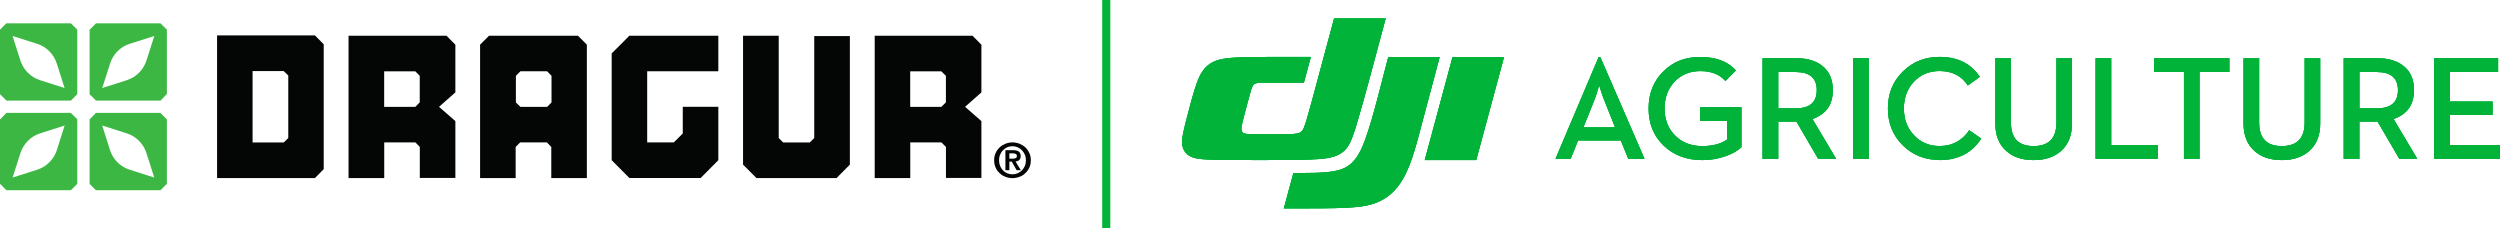
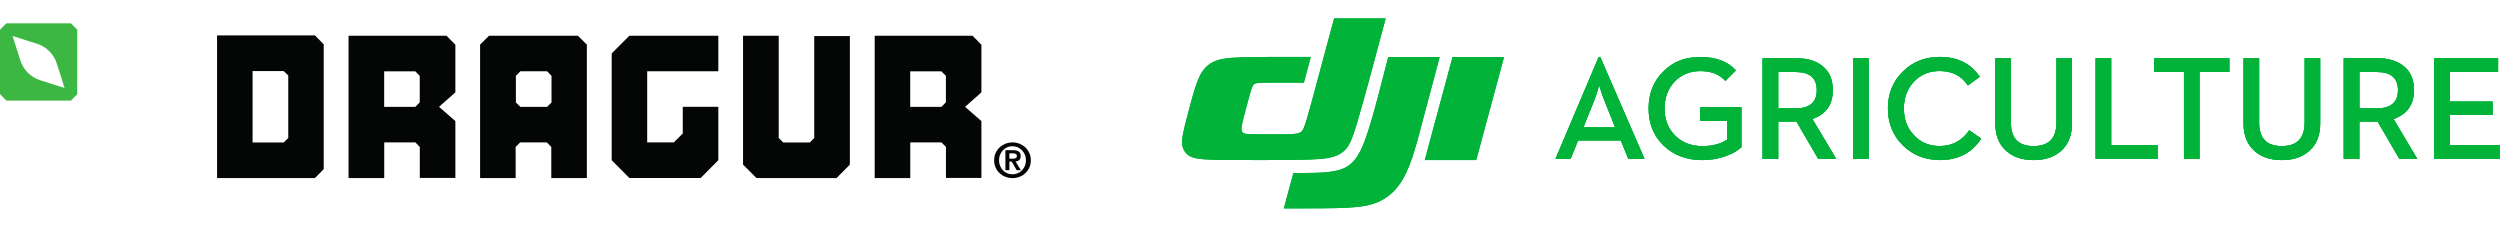
<svg xmlns="http://www.w3.org/2000/svg" id="Layer_2" data-name="Layer 2" viewBox="0 0 423.83 38.66">
  <defs>
    <style>      .cls-1 {        fill: #3cb743;      }      .cls-2 {        fill: #040606;      }      .cls-3, .cls-4 {        isolation: isolate;      }      .cls-3, .cls-5, .cls-6 {        fill: #01b339;      }      .cls-7 {        clip-path: url(#clippath-1);      }      .cls-5 {        fill-rule: evenodd;      }      .cls-8 {        clip-path: url(#clippath);      }    </style>
    <clipPath id="clippath">
      <path class="cls-6" d="M412.65,26.92h11.19v-2.33h-8.52v-5.09h7.25v-2.29h-7.25v-5.01h8.19v-2.34h-10.84v17.06h0ZM400,18.38v-6.17h2.97c2.38,0,3.56,1.03,3.56,3.08s-1.19,3.08-3.56,3.08h-2.97ZM397.34,26.92h2.65v-6.31h3.09l3.68,6.31h3.04l-4.02-6.75c2.31-.8,3.47-2.42,3.47-4.88,0-1.8-.59-3.18-1.79-4.11-1.08-.87-2.56-1.31-4.41-1.31h-5.72v17.06h0ZM386.85,27.14c1.93,0,3.47-.51,4.64-1.55,1.24-1.1,1.86-2.65,1.86-4.65v-11.06h-2.64v10.9c0,2.66-1.29,3.99-3.87,3.99s-3.84-1.33-3.84-3.99v-10.9h-2.65v11.06c0,2,.62,3.55,1.86,4.65,1.15,1.04,2.7,1.55,4.63,1.55h0ZM370.25,26.92h2.64v-14.71h5.06v-2.34h-12.77v2.34h5.07v14.71ZM355.27,26.92h10.53v-2.33h-7.88v-14.72h-2.65v17.06h0ZM344.77,27.14c1.93,0,3.47-.51,4.64-1.55,1.24-1.1,1.86-2.65,1.86-4.65v-11.06h-2.64v10.9c0,2.66-1.29,3.99-3.87,3.99s-3.84-1.33-3.84-3.99v-10.9h-2.65v11.06c0,2,.62,3.55,1.86,4.65,1.15,1.04,2.7,1.55,4.63,1.55h0ZM328.81,27.14c3.13,0,5.49-1.21,7.07-3.64l-2.03-1.42c-.58.85-1.26,1.5-2.06,1.94-.85.49-1.84.74-2.97.74-1.76,0-3.21-.61-4.35-1.84-1.14-1.2-1.7-2.71-1.7-4.53s.57-3.34,1.7-4.55c1.15-1.2,2.59-1.8,4.35-1.8,2.14,0,3.74.82,4.79,2.45l2.03-1.46c-1.51-2.26-3.78-3.38-6.82-3.38-2.46,0-4.53.82-6.2,2.46-1.7,1.66-2.56,3.76-2.56,6.27s.85,4.62,2.56,6.29c1.68,1.63,3.74,2.45,6.2,2.45h0ZM314.17,26.92h2.64V9.87h-2.64v17.06h0ZM301.47,18.38v-6.17h2.97c2.38,0,3.56,1.03,3.56,3.08s-1.19,3.08-3.56,3.08h-2.97ZM298.82,26.92h2.65v-6.31h3.09l3.68,6.31h3.04l-4.02-6.75c2.31-.8,3.46-2.42,3.46-4.88,0-1.8-.59-3.18-1.78-4.11-1.08-.87-2.56-1.31-4.41-1.31h-5.72v17.06h0ZM288.6,27.14c1.46,0,2.82-.24,4.09-.72,1.04-.38,1.88-.87,2.54-1.46v-6.79h-7.02v2.32h4.58v3.18c-1.07.74-2.47,1.1-4.19,1.1-1.92,0-3.47-.61-4.67-1.84-1.15-1.18-1.73-2.69-1.73-4.53s.56-3.34,1.68-4.55c1.15-1.2,2.6-1.8,4.37-1.8.98,0,1.82.15,2.54.44.63.27,1.21.68,1.72,1.23l1.78-1.78c-1.36-1.52-3.36-2.27-6.04-2.27s-4.63.82-6.27,2.46c-1.66,1.63-2.49,3.72-2.49,6.27s.85,4.65,2.56,6.29c1.7,1.63,3.89,2.45,6.54,2.45h0ZM268.43,21.61l1.86-4.64c.16-.4.35-.93.55-1.61l.27-.91c.02.1.12.42.3.95.2.64.38,1.15.55,1.55l1.85,4.64h-5.39,0ZM263.72,26.92h2.56l1.25-3.11h7.25l1.26,3.11h2.75l-7.48-17.22h-.3l-7.3,17.22Z" />
    </clipPath>
    <clipPath id="clippath-1">
      <path class="cls-6" d="M234.92,3.13c-.91,3.41-1.83,6.82-2.75,10.23-.65,2.37-1.29,4.75-1.99,7.1-.3,1.03-.61,2.05-1.01,3.05-.32.8-.68,1.52-1.35,2.11-.5.44-1.04.73-1.67.92-.81.26-1.63.35-2.47.42-1.21.1-2.41.12-3.61.14-2.78.04-7.82.04-10.59.03-.99,0-2,0-2.99-.03-.72,0-1.45-.03-2.17-.08-.48-.03-.96-.07-1.44-.16-.32-.06-.63-.14-.94-.28-.99-.44-1.5-1.31-1.54-2.37-.02-.61.09-1.19.21-1.78.17-.83.39-1.65.6-2.48.41-1.57,1.15-4.47,1.73-6,.45-1.2,1.06-2.39,2.2-3.14.64-.43,1.31-.65,2.05-.8.55-.11,1.1-.17,1.65-.21.93-.07,1.86-.09,2.8-.11,1.32-.03,2.65-.03,3.98-.04h6.61c-.39,1.46-.78,2.91-1.18,4.37h-5.9c-.58,0-1.15,0-1.72.04-.2,0-.4.03-.59.1-.26.09-.39.25-.5.49-.17.34-.27.7-.37,1.07-.16.55-.31,1.1-.46,1.66-.23.85-.46,1.7-.68,2.57-.08.32-.16.63-.23.96-.04.22-.09.44-.12.67-.03.25-.03.55.12.78.15.24.42.29.66.33.28.04.55.05.83.05.45.02.91.02,1.36.02h3.71c.57,0,1.14,0,1.71-.03.39-.02.78-.03,1.16-.12.29-.07.52-.19.72-.43.13-.16.22-.35.3-.53.2-.48.34-.97.49-1.46.56-1.88,1.06-3.78,1.57-5.68,1.03-3.79,2.04-7.59,3.06-11.39h8.74ZM254.98,9.68l-4.71,17.46h-8.73l4.71-17.46h8.74,0ZM244.07,9.68c-.94,3.51-1.88,7.01-2.81,10.53-.46,1.76-.91,3.52-1.44,5.26-.51,1.69-1.15,3.49-2.07,5.03-.96,1.6-2.2,2.85-3.92,3.65-.69.32-1.39.54-2.13.69-1.05.22-2.1.31-3.17.37-2.36.13-7.09.13-9.94.12h-.94l1.62-6c1.23,0,2.45,0,3.68-.03,1.18-.04,2.49-.1,3.65-.37,1.28-.3,2.24-.82,3.08-1.86.77-.94,1.29-2.12,1.7-3.24.77-2.03,1.56-4.95,2.12-7.03.63-2.37,1.23-4.74,1.85-7.12h8.74,0Z" />
    </clipPath>
  </defs>
  <g id="Layer_2-2" data-name="Layer 2">
    <g id="Layer_1-2" data-name="Layer 1-2">
      <g id="Capa_1" data-name="Capa 1" class="cls-4">
        <g>
          <g>
            <path class="cls-5" d="M412.65,26.92h11.19v-2.33h-8.52v-5.09h7.25v-2.29h-7.25v-5.01h8.19v-2.34h-10.84v17.06h0ZM400,18.38v-6.17h2.97c2.38,0,3.56,1.03,3.56,3.08s-1.19,3.08-3.56,3.08h-2.97ZM397.34,26.92h2.65v-6.31h3.09l3.68,6.31h3.04l-4.02-6.75c2.31-.8,3.47-2.42,3.47-4.88,0-1.8-.59-3.18-1.79-4.11-1.08-.87-2.56-1.31-4.41-1.31h-5.72v17.06h0ZM386.85,27.14c1.93,0,3.47-.51,4.64-1.55,1.24-1.1,1.86-2.65,1.86-4.65v-11.06h-2.64v10.9c0,2.66-1.29,3.99-3.87,3.99s-3.84-1.33-3.84-3.99v-10.9h-2.65v11.06c0,2,.62,3.55,1.86,4.65,1.15,1.04,2.7,1.55,4.63,1.55h0ZM370.25,26.92h2.64v-14.71h5.06v-2.34h-12.77v2.34h5.07v14.71ZM355.27,26.92h10.53v-2.33h-7.88v-14.72h-2.65v17.06h0ZM344.77,27.14c1.93,0,3.47-.51,4.64-1.55,1.24-1.1,1.86-2.65,1.86-4.65v-11.06h-2.64v10.9c0,2.66-1.29,3.99-3.87,3.99s-3.84-1.33-3.84-3.99v-10.9h-2.65v11.06c0,2,.62,3.55,1.86,4.65,1.15,1.04,2.7,1.55,4.63,1.55h0ZM328.81,27.14c3.13,0,5.49-1.21,7.07-3.64l-2.03-1.42c-.58.85-1.26,1.5-2.06,1.94-.85.49-1.84.74-2.97.74-1.76,0-3.21-.61-4.35-1.84-1.14-1.2-1.7-2.71-1.7-4.53s.57-3.34,1.7-4.55c1.15-1.2,2.59-1.8,4.35-1.8,2.14,0,3.74.82,4.79,2.45l2.03-1.46c-1.51-2.26-3.78-3.38-6.82-3.38-2.46,0-4.53.82-6.2,2.46-1.7,1.66-2.56,3.76-2.56,6.27s.85,4.62,2.56,6.29c1.68,1.63,3.74,2.45,6.2,2.45h0ZM314.17,26.92h2.64V9.87h-2.64v17.06h0ZM301.47,18.38v-6.17h2.97c2.38,0,3.56,1.03,3.56,3.08s-1.19,3.08-3.56,3.08h-2.97ZM298.82,26.92h2.65v-6.31h3.09l3.68,6.31h3.04l-4.02-6.75c2.31-.8,3.46-2.42,3.46-4.88,0-1.8-.59-3.18-1.78-4.11-1.08-.87-2.56-1.31-4.41-1.31h-5.72v17.06h0ZM288.6,27.14c1.46,0,2.82-.24,4.09-.72,1.04-.38,1.88-.87,2.54-1.46v-6.79h-7.02v2.32h4.58v3.18c-1.07.74-2.47,1.1-4.19,1.1-1.92,0-3.47-.61-4.67-1.84-1.15-1.18-1.73-2.69-1.73-4.53s.56-3.34,1.68-4.55c1.15-1.2,2.6-1.8,4.37-1.8.98,0,1.82.15,2.54.44.63.27,1.21.68,1.72,1.23l1.78-1.78c-1.36-1.52-3.36-2.27-6.04-2.27s-4.63.82-6.27,2.46c-1.66,1.63-2.49,3.72-2.49,6.27s.85,4.65,2.56,6.29c1.7,1.63,3.89,2.45,6.54,2.45h0ZM268.43,21.61l1.86-4.64c.16-.4.35-.93.55-1.61l.27-.91c.02.1.12.42.3.95.2.64.38,1.15.55,1.55l1.85,4.64h-5.39,0ZM263.72,26.92h2.56l1.25-3.11h7.25l1.26,3.11h2.75l-7.48-17.22h-.3l-7.3,17.22Z" />
            <g>
              <path class="cls-6" d="M412.65,26.92h11.19v-2.33h-8.52v-5.09h7.25v-2.29h-7.25v-5.01h8.19v-2.34h-10.84v17.06h0ZM400,18.38v-6.17h2.97c2.38,0,3.56,1.03,3.56,3.08s-1.19,3.08-3.56,3.08h-2.97ZM397.34,26.92h2.65v-6.31h3.09l3.68,6.31h3.04l-4.02-6.75c2.31-.8,3.47-2.42,3.47-4.88,0-1.8-.59-3.18-1.79-4.11-1.08-.87-2.56-1.31-4.41-1.31h-5.72v17.06h0ZM386.85,27.14c1.93,0,3.47-.51,4.64-1.55,1.24-1.1,1.86-2.65,1.86-4.65v-11.06h-2.64v10.9c0,2.66-1.29,3.99-3.87,3.99s-3.84-1.33-3.84-3.99v-10.9h-2.65v11.06c0,2,.62,3.55,1.86,4.65,1.15,1.04,2.7,1.55,4.63,1.55h0ZM370.25,26.92h2.64v-14.71h5.06v-2.34h-12.77v2.34h5.07v14.71ZM355.27,26.92h10.53v-2.33h-7.88v-14.72h-2.65v17.06h0ZM344.77,27.14c1.93,0,3.47-.51,4.64-1.55,1.24-1.1,1.86-2.65,1.86-4.65v-11.06h-2.64v10.9c0,2.66-1.29,3.99-3.87,3.99s-3.84-1.33-3.84-3.99v-10.9h-2.65v11.06c0,2,.62,3.55,1.86,4.65,1.15,1.04,2.7,1.55,4.63,1.55h0ZM328.81,27.14c3.13,0,5.49-1.21,7.07-3.64l-2.03-1.42c-.58.85-1.26,1.5-2.06,1.94-.85.49-1.84.74-2.97.74-1.76,0-3.21-.61-4.35-1.84-1.14-1.2-1.7-2.71-1.7-4.53s.57-3.34,1.7-4.55c1.15-1.2,2.59-1.8,4.35-1.8,2.14,0,3.74.82,4.79,2.45l2.03-1.46c-1.51-2.26-3.78-3.38-6.82-3.38-2.46,0-4.53.82-6.2,2.46-1.7,1.66-2.56,3.76-2.56,6.27s.85,4.62,2.56,6.29c1.68,1.63,3.74,2.45,6.2,2.45h0ZM314.17,26.92h2.64V9.87h-2.64v17.06h0ZM301.47,18.38v-6.17h2.97c2.38,0,3.56,1.03,3.56,3.08s-1.19,3.08-3.56,3.08h-2.97ZM298.82,26.92h2.65v-6.31h3.09l3.68,6.31h3.04l-4.02-6.75c2.31-.8,3.46-2.42,3.46-4.88,0-1.8-.59-3.18-1.78-4.11-1.08-.87-2.56-1.31-4.41-1.31h-5.72v17.06h0ZM288.6,27.14c1.46,0,2.82-.24,4.09-.72,1.04-.38,1.88-.87,2.54-1.46v-6.79h-7.02v2.32h4.58v3.18c-1.07.74-2.47,1.1-4.19,1.1-1.92,0-3.47-.61-4.67-1.84-1.15-1.18-1.73-2.69-1.73-4.53s.56-3.34,1.68-4.55c1.15-1.2,2.6-1.8,4.37-1.8.98,0,1.82.15,2.54.44.63.27,1.21.68,1.72,1.23l1.78-1.78c-1.36-1.52-3.36-2.27-6.04-2.27s-4.63.82-6.27,2.46c-1.66,1.63-2.49,3.72-2.49,6.27s.85,4.65,2.56,6.29c1.7,1.63,3.89,2.45,6.54,2.45h0ZM268.43,21.61l1.86-4.64c.16-.4.35-.93.55-1.61l.27-.91c.02.1.12.42.3.95.2.64.38,1.15.55,1.55l1.85,4.64h-5.39,0ZM263.72,26.92h2.56l1.25-3.11h7.25l1.26,3.11h2.75l-7.48-17.22h-.3l-7.3,17.22Z" />
              <g class="cls-8">
                <rect class="cls-6" x="260.08" y="6.04" width="167.4" height="24.74" />
              </g>
            </g>
          </g>
          <g>
            <path class="cls-5" d="M234.92,3.13c-.91,3.41-1.83,6.82-2.75,10.23-.65,2.37-1.29,4.75-1.99,7.1-.3,1.03-.61,2.05-1.01,3.05-.32.8-.68,1.52-1.35,2.11-.5.44-1.04.73-1.67.92-.81.26-1.63.35-2.47.42-1.21.1-2.41.12-3.61.14-2.78.04-7.82.04-10.59.03-.99,0-2,0-2.99-.03-.72,0-1.45-.03-2.17-.08-.48-.03-.96-.07-1.44-.16-.32-.06-.63-.14-.94-.28-.99-.44-1.5-1.31-1.54-2.37-.02-.61.09-1.19.21-1.78.17-.83.39-1.65.6-2.48.41-1.57,1.15-4.47,1.73-6,.45-1.2,1.06-2.39,2.2-3.14.64-.43,1.31-.65,2.05-.8.55-.11,1.1-.17,1.65-.21.93-.07,1.86-.09,2.8-.11,1.32-.03,2.65-.03,3.98-.04h6.61c-.39,1.46-.78,2.91-1.18,4.37h-5.9c-.58,0-1.15,0-1.72.04-.2,0-.4.03-.59.1-.26.09-.39.25-.5.49-.17.34-.27.7-.37,1.07-.16.55-.31,1.1-.46,1.66-.23.85-.46,1.7-.68,2.57-.08.32-.16.63-.23.96-.04.22-.09.44-.12.67-.03.25-.03.55.12.78.15.24.42.29.66.33.28.04.55.05.83.05.45.02.91.02,1.36.02h3.71c.57,0,1.14,0,1.71-.03.39-.02.78-.03,1.16-.12.29-.07.52-.19.72-.43.13-.16.22-.35.3-.53.2-.48.34-.97.49-1.46.56-1.88,1.06-3.78,1.57-5.68,1.03-3.79,2.04-7.59,3.06-11.39,0,0,8.74,0,8.74,0ZM254.98,9.68l-4.71,17.46h-8.73l4.71-17.46h8.74,0ZM244.07,9.68c-.94,3.51-1.88,7.01-2.81,10.53-.46,1.76-.91,3.52-1.44,5.26-.51,1.69-1.15,3.49-2.07,5.03-.96,1.6-2.2,2.85-3.92,3.65-.69.32-1.39.54-2.13.69-1.05.22-2.1.31-3.17.37-2.36.13-7.09.13-9.94.12h-.94l1.62-6c1.23,0,2.45,0,3.68-.03,1.18-.04,2.49-.1,3.65-.37,1.28-.3,2.24-.82,3.08-1.86.77-.94,1.29-2.12,1.7-3.24.77-2.03,1.56-4.95,2.12-7.03.63-2.37,1.23-4.74,1.85-7.12h8.74,0Z" />
            <g>
              <path class="cls-6" d="M234.92,3.13c-.91,3.41-1.83,6.82-2.75,10.23-.65,2.37-1.29,4.75-1.99,7.1-.3,1.03-.61,2.05-1.01,3.05-.32.8-.68,1.52-1.35,2.11-.5.44-1.04.73-1.67.92-.81.26-1.63.35-2.47.42-1.21.1-2.41.12-3.61.14-2.78.04-7.82.04-10.59.03-.99,0-2,0-2.99-.03-.72,0-1.45-.03-2.17-.08-.48-.03-.96-.07-1.44-.16-.32-.06-.63-.14-.94-.28-.99-.44-1.5-1.31-1.54-2.37-.02-.61.09-1.19.21-1.78.17-.83.39-1.65.6-2.48.41-1.57,1.15-4.47,1.73-6,.45-1.2,1.06-2.39,2.2-3.14.64-.43,1.31-.65,2.05-.8.55-.11,1.1-.17,1.65-.21.93-.07,1.86-.09,2.8-.11,1.32-.03,2.65-.03,3.98-.04h6.61c-.39,1.46-.78,2.91-1.18,4.37h-5.9c-.58,0-1.15,0-1.72.04-.2,0-.4.03-.59.1-.26.09-.39.25-.5.49-.17.34-.27.7-.37,1.07-.16.55-.31,1.1-.46,1.66-.23.85-.46,1.7-.68,2.57-.08.32-.16.63-.23.96-.04.22-.09.44-.12.67-.03.25-.03.55.12.78.15.24.42.29.66.33.28.04.55.05.83.05.45.02.91.02,1.36.02h3.71c.57,0,1.14,0,1.71-.03.39-.02.78-.03,1.16-.12.29-.07.52-.19.72-.43.13-.16.22-.35.3-.53.2-.48.34-.97.49-1.46.56-1.88,1.06-3.78,1.57-5.68,1.03-3.79,2.04-7.59,3.06-11.39h8.74ZM254.98,9.68l-4.71,17.46h-8.73l4.71-17.46h8.74,0ZM244.07,9.68c-.94,3.51-1.88,7.01-2.81,10.53-.46,1.76-.91,3.52-1.44,5.26-.51,1.69-1.15,3.49-2.07,5.03-.96,1.6-2.2,2.85-3.92,3.65-.69.32-1.39.54-2.13.69-1.05.22-2.1.31-3.17.37-2.36.13-7.09.13-9.94.12h-.94l1.62-6c1.23,0,2.45,0,3.68-.03,1.18-.04,2.49-.1,3.65-.37,1.28-.3,2.24-.82,3.08-1.86.77-.94,1.29-2.12,1.7-3.24.77-2.03,1.56-4.95,2.12-7.03.63-2.37,1.23-4.74,1.85-7.12h8.74,0Z" />
              <g class="cls-7">
-                 <rect class="cls-6" x="196.76" y="-.51" width="61.87" height="39.48" />
-               </g>
+                 </g>
            </g>
          </g>
        </g>
      </g>
-       <rect class="cls-3" x="186.86" width="1.37" height="38.66" />
      <g id="g10">
        <g id="g12">
          <path id="path14" class="cls-2" d="M48.87,23.4l-.77.75h-5.28v-12.1h5.28l.77.75v10.6ZM53.39,6h-16.59v24.19h16.59l1.49-1.51V7.51l-1.49-1.51" />
          <path id="path16" class="cls-2" d="M71.16,17.35l-.75.77h-5.28v-6.03h5.28l.75.77v4.5ZM77.19,7.57l-1.49-1.51h-16.61v24.13h6.05v-6.05h5.28l.75.77v5.26h6.03v-9.64l-2.77-2.42,2.77-2.45V7.57" />
          <path id="path18" class="cls-2" d="M160.36,17.35l-.77.77h-5.28v-6.03h5.28l.77.77v4.5ZM166.37,7.57l-1.49-1.51h-16.59v24.13h6.03v-6.05h5.28l.77.77v5.26h6.01v-9.64l-2.77-2.42,2.77-2.45V7.57" />
          <path id="path20" class="cls-2" d="M93.5,17.37l-.75.75h-4.52l-.77-.75v-4.52l.77-.77h4.52l.75.77v4.52ZM97.96,6.06h-15.06l-1.51,1.51v22.62h6.03v-5.28l.77-.77h4.52l.75.77v5.28h6.03V7.57l-1.51-1.51" />
          <path id="path22" class="cls-2" d="M121.78,12.09v-6.03h-15.08l-3,3v18.1l3,3.02h12.08l3-3.02v-9.05h-6.03v4.52l-1.51,1.51h-4.52v-12.06h12.06" />
          <path id="path24" class="cls-2" d="M138.04,6.12v17.28l-.75.75h-4.52l-.75-.75V6.06h-6.05v21.85l2.28,2.28h13.57l2.26-2.28V6.12h-6.05" />
          <path id="path26" class="cls-2" d="M171.12,26.89v-.9h.55c.08,0,.16.02.26.02.08.02.16.04.22.06.08.04.12.08.18.14.04.04.06.12.06.22,0,.2-.06.33-.2.37-.12.06-.27.1-.47.1h-.59ZM172.16,27.38c.12-.02.24-.04.33-.08.12-.04.22-.1.29-.16.08-.08.14-.16.2-.28.04-.12.06-.24.06-.39,0-.37-.12-.63-.33-.79-.24-.16-.57-.22-.98-.22h-1.28v3.38h.67v-1.45h.41l.82,1.45h.71l-.9-1.47ZM171.12,26.89v-.9h.55c.08,0,.16.02.26.02.08.02.16.04.22.06.08.04.12.08.18.14.04.04.06.12.06.22,0,.2-.06.33-.2.37-.12.06-.27.1-.47.1h-.59ZM172.16,27.38c.12-.02.24-.04.33-.08.12-.04.22-.1.29-.16.08-.08.14-.16.2-.28.04-.12.06-.24.06-.39,0-.37-.12-.63-.33-.79-.24-.16-.57-.22-.98-.22h-1.28v3.38h.67v-1.45h.41l.82,1.45h.71l-.9-1.47ZM171.12,26.89v-.9h.55c.08,0,.16.02.26.02.08.02.16.04.22.06.08.04.12.08.18.14.04.04.06.12.06.22,0,.2-.06.33-.2.37-.12.06-.27.1-.47.1h-.59ZM172.16,27.38c.12-.02.24-.04.33-.08.12-.04.22-.1.29-.16.08-.08.14-.16.2-.28.04-.12.06-.24.06-.39,0-.37-.12-.63-.33-.79-.24-.16-.57-.22-.98-.22h-1.28v3.38h.67v-1.45h.41l.82,1.45h.71l-.9-1.47ZM171.12,26.89v-.9h.55c.08,0,.16.02.26.02.08.02.16.04.22.06.08.04.12.08.18.14.04.04.06.12.06.22,0,.2-.06.33-.2.37-.12.06-.27.1-.47.1h-.59ZM172.16,27.38c.12-.02.24-.04.33-.08.12-.04.22-.1.29-.16.08-.08.14-.16.2-.28.04-.12.06-.24.06-.39,0-.37-.12-.63-.33-.79-.24-.16-.57-.22-.98-.22h-1.28v3.38h.67v-1.45h.41l.82,1.45h.71l-.9-1.47ZM171.12,26.89v-.9h.55c.08,0,.16.02.26.02.08.02.16.04.22.06.08.04.12.08.18.14.04.04.06.12.06.22,0,.2-.06.33-.2.37-.12.06-.27.1-.47.1h-.59ZM172.49,27.31c.12-.04.22-.1.29-.16.08-.08.14-.16.2-.28.04-.12.06-.24.06-.39,0-.37-.12-.63-.33-.79-.24-.16-.57-.22-.98-.22h-1.28v3.38h.67v-1.45h.41l.82,1.45h.71l-.9-1.47c.12-.02.24-.04.33-.08ZM173.75,28.13c-.14.27-.29.53-.49.75-.22.22-.45.37-.73.49-.27.12-.57.18-.88.18s-.63-.06-.9-.18c-.27-.12-.51-.27-.71-.49-.22-.22-.37-.47-.49-.75-.12-.29-.18-.61-.18-.96s.06-.67.18-.94c.12-.29.27-.55.49-.75.2-.22.43-.39.71-.51.27-.12.59-.18.9-.18s.61.06.88.18c.27.12.51.29.73.51.2.2.35.45.49.75.12.27.18.59.18.94s-.06.67-.18.96ZM174.5,25.93c-.18-.37-.39-.69-.69-.96-.27-.26-.61-.45-.98-.61-.37-.14-.77-.22-1.18-.22s-.81.08-1.18.22c-.37.16-.71.35-.98.61-.29.27-.53.59-.69.96-.18.37-.26.79-.26,1.24s.08.88.26,1.26c.16.37.39.69.69.94.27.28.61.47.98.61.37.14.77.22,1.18.22s.81-.08,1.18-.22c.37-.14.71-.33.98-.61.29-.26.51-.57.69-.94.18-.37.26-.79.26-1.26s-.08-.86-.26-1.24ZM171.12,26.89v-.9h.55c.08,0,.16.02.26.02.08.02.16.04.22.06.08.04.12.08.18.14.04.04.06.12.06.22,0,.2-.06.33-.2.37-.12.06-.27.1-.47.1h-.59ZM172.16,27.38c.12-.02.24-.04.33-.08.12-.04.22-.1.29-.16.08-.08.14-.16.2-.28.04-.12.06-.24.06-.39,0-.37-.12-.63-.33-.79-.24-.16-.57-.22-.98-.22h-1.28v3.38h.67v-1.45h.41l.82,1.45h.71l-.9-1.47ZM171.12,26.89v-.9h.55c.08,0,.16.02.26.02.08.02.16.04.22.06.08.04.12.08.18.14.04.04.06.12.06.22,0,.2-.06.33-.2.37-.12.06-.27.1-.47.1h-.59ZM172.16,27.38c.12-.02.24-.04.33-.08.12-.04.22-.1.29-.16.08-.08.14-.16.2-.28.04-.12.06-.24.06-.39,0-.37-.12-.63-.33-.79-.24-.16-.57-.22-.98-.22h-1.28v3.38h.67v-1.45h.41l.82,1.45h.71l-.9-1.47ZM171.12,26.89v-.9h.55c.08,0,.16.02.26.02.08.02.16.04.22.06.08.04.12.08.18.14.04.04.06.12.06.22,0,.2-.06.33-.2.37-.12.06-.27.1-.47.1h-.59ZM172.16,27.38c.12-.02.24-.04.33-.08.12-.04.22-.1.29-.16.08-.08.14-.16.2-.28.04-.12.06-.24.06-.39,0-.37-.12-.63-.33-.79-.24-.16-.57-.22-.98-.22h-1.28v3.38h.67v-1.45h.41l.82,1.45h.71l-.9-1.47ZM171.12,26.89v-.9h.55c.08,0,.16.02.26.02.08.02.16.04.22.06.08.04.12.08.18.14.04.04.06.12.06.22,0,.2-.06.33-.2.37-.12.06-.27.1-.47.1h-.59ZM172.16,27.38c.12-.02.24-.04.33-.08.12-.04.22-.1.29-.16.08-.08.14-.16.2-.28.04-.12.06-.24.06-.39,0-.37-.12-.63-.33-.79-.24-.16-.57-.22-.98-.22h-1.28v3.38h.67v-1.45h.41l.82,1.45h.71l-.9-1.47" />
          <path id="path28" class="cls-1" d="M6.81,13.6c-1.61-.51-2.85-1.77-3.36-3.36l-1.32-4.14,4.14,1.32c1.59.49,2.85,1.75,3.36,3.36l1.32,4.14-4.14-1.32ZM13.08,5l-1.06-1.04H1.08l-.04.02-1.04,1.06v10.92l1.08,1.08v.02h10.94l1.08-1.1V5.04l-.02-.04" />
-           <path id="path30" class="cls-1" d="M24.84,10.24c-.51,1.59-1.75,2.85-3.36,3.36l-4.14,1.32,1.32-4.14c.51-1.61,1.75-2.87,3.36-3.36l4.14-1.32-1.32,4.14ZM27.21,3.96h-10.94l-1.08,1.08v10.94l1.08,1.06-.02.02h10.96l1.06-1.1.02.02V5.02l-1.08-1.06" />
-           <path id="path32" class="cls-1" d="M22.01,28.78c-1.61-.49-2.85-1.75-3.36-3.34l-1.32-4.16,4.14,1.32c1.61.51,2.85,1.77,3.36,3.36l1.32,4.14-4.14-1.32ZM27.21,19.16v-.02h-10.94l-1.08,1.1v10.94l1.06,1.06h10.96l1.08-1.08v-10.92l-1.08-1.08" />
-           <path id="path34" class="cls-1" d="M9.64,25.44c-.51,1.59-1.77,2.85-3.36,3.34l-4.14,1.32,1.32-4.14c.51-1.59,1.75-2.85,3.36-3.36l4.14-1.32-1.32,4.16ZM12.02,19.16v-.02H1.08L.02,20.24l-.02-.02v10.94l1.08,1.08h10.94l1.08-1.08v-10.94l-1.08-1.06" />
        </g>
      </g>
    </g>
  </g>
</svg>